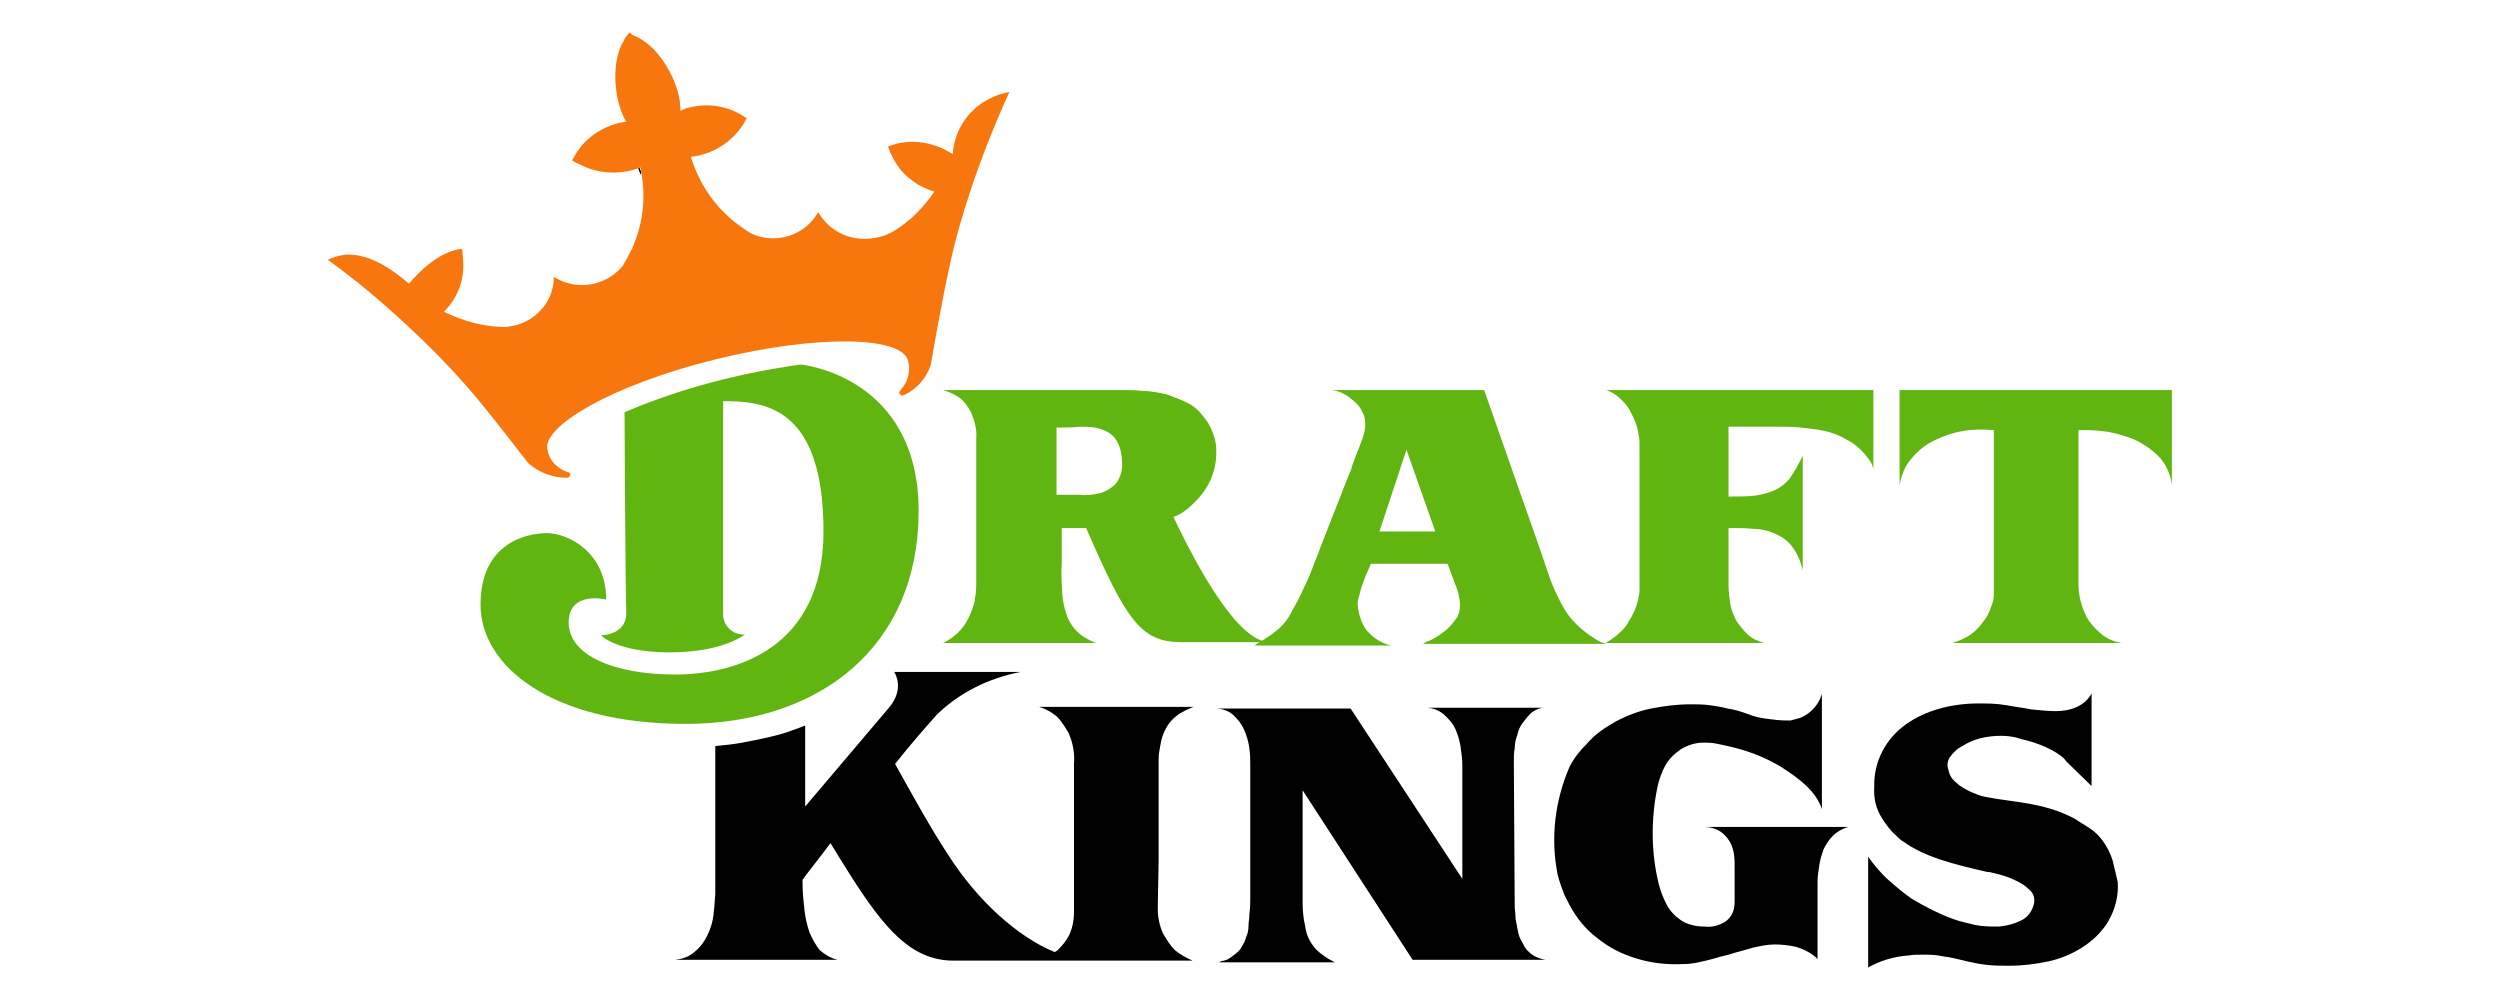
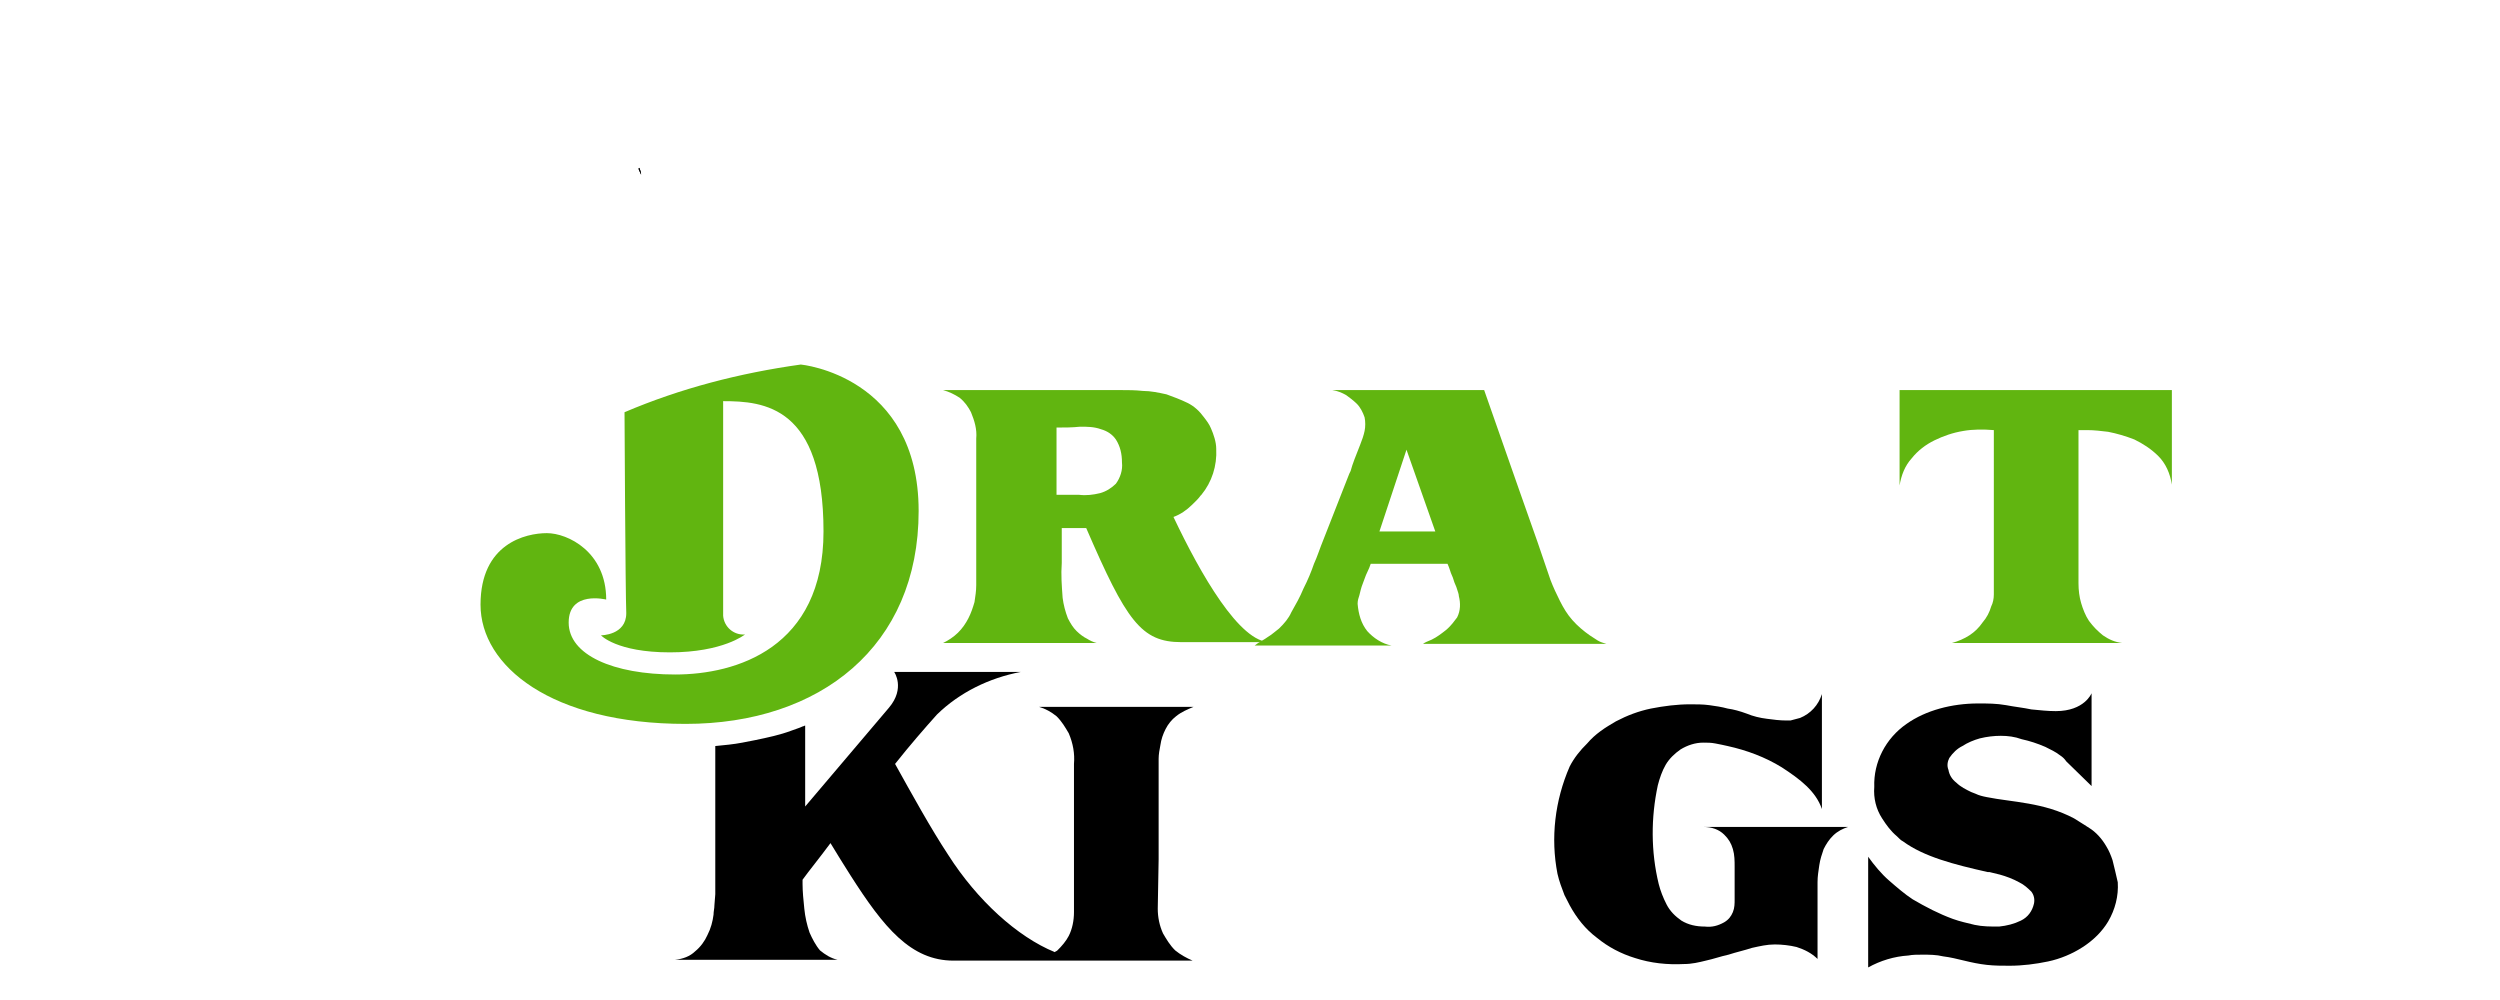
<svg xmlns="http://www.w3.org/2000/svg" version="1.1" id="Layer_1" x="0px" y="0px" viewBox="0 0 566.9 226.8" style="enable-background:new 0 0 566.9 226.8;" xml:space="preserve">
  <style type="text/css">
	.st0{fill:#010101;}
	.st1{fill:#61B510;}
	.st2{fill:#F7760D;}
</style>
  <g transform="matrix(1.979 0 0 1.931 -49.357 -75.68)">
    <g>
      <path class="st0" d="M98.1,59c0,0,0.1,0.3,0.3,0.7c0-0.3-0.1-0.5-0.2-0.8C98.2,58.9,98.1,59,98.1,59" />
      <path class="st0" d="M98.1,59c0,0,0.1,0.3,0.3,0.7c0-0.3-0.1-0.5-0.2-0.8C98.2,58.9,98.1,59,98.1,59" />
-       <path class="st0" d="M98.1,59c0,0,0.1,0.3,0.3,0.7c0-0.3-0.1-0.5-0.2-0.8C98.2,58.9,98.1,59,98.1,59" />
    </g>
    <g>
-       <path class="st1" d="M239.7,85H209c0.6,0.2,1.2,0.6,1.7,1.1c0.5,0.5,0.9,1,1.2,1.7c0.3,0.6,0.6,1.3,0.7,1.9c0.1,0.5,0.2,1,0.2,1.5    v17.4c-0.1,1.2-0.5,2.4-1.2,3.5c-0.3,0.6-0.7,1.1-1.2,1.5c-0.5,0.5-1,0.8-1.5,1.1h18.2c-0.7-0.2-1.4-0.5-1.9-1    c-0.5-0.5-0.9-1-1.3-1.6c-0.3-0.6-0.6-1.3-0.7-2c-0.1-0.7-0.2-1.4-0.2-2.2v-6.7c1,0,2,0,2.9,0.1c0.8,0,1.7,0.2,2.5,0.6    c0.7,0.3,1.4,0.8,1.9,1.5c0.6,0.8,1,1.8,1.2,2.8V92.7c-0.4,0.9-0.9,1.8-1.5,2.7c-0.5,0.6-1.1,1.1-1.8,1.4    c-0.7,0.3-1.5,0.5-2.2,0.6c-0.8,0.1-1.8,0.1-3,0.1v-8.2l5.6,0c0.9,0,1.8,0,2.7,0.1c0.9,0.1,1.8,0.2,2.7,0.4c0.9,0.2,1.7,0.5,2.5,1    c0.8,0.4,1.5,1,2.1,1.7c0.2,0.3,0.4,0.5,0.6,0.8c0.2,0.3,0.3,0.6,0.4,0.9V85z" />
      <path class="st1" d="M242.6,85v11.2c0.2-1.2,0.6-2.3,1.4-3.2c0.7-0.9,1.6-1.6,2.6-2.1c1-0.5,2.1-0.9,3.3-1.1    c1.1-0.2,2.3-0.2,3.5-0.1V109c0,0.5-0.1,1-0.3,1.4c-0.2,0.7-0.5,1.3-1,1.9c-0.4,0.6-0.9,1.1-1.5,1.5c-0.6,0.4-1.3,0.7-2,0.9h19.5    c-0.8-0.1-1.5-0.4-2.2-0.9c-0.6-0.5-1.1-1-1.6-1.7c-0.4-0.6-0.7-1.4-0.9-2.1c-0.2-0.7-0.3-1.5-0.3-2.3V89.7h1    c0.8,0,1.6,0.1,2.4,0.2c1,0.2,2,0.5,3,0.9c1,0.5,1.9,1.1,2.7,1.9c0.9,0.9,1.4,2.1,1.6,3.4V85H242.6z" />
      <path class="st1" d="M190.6,113.2c-0.5,0.4-1,0.8-1.6,1.1c-0.5,0.2-0.9,0.4-1,0.5h21c-0.3-0.1-0.7-0.2-1-0.4    c-0.3-0.2-0.6-0.4-0.9-0.6c-0.7-0.5-1.4-1.1-2-1.8c-0.6-0.7-1-1.4-1.4-2.2c-0.4-0.8-0.8-1.7-1.1-2.5l-1.5-4.5l-2.1-6.1L195,85    h-17.4c0.6,0.1,1.1,0.3,1.6,0.6c0.4,0.3,0.8,0.6,1.2,1c0.4,0.4,0.7,1,0.9,1.6c0.1,0.5,0.1,1.1,0,1.6c-0.1,0.5-0.3,1.1-0.5,1.6    c-0.5,1.3-0.9,2.3-1.1,3.1c-0.1,0.2-0.2,0.4-0.3,0.7l-3.1,8.1c-0.2,0.5-0.4,1.2-0.8,2.1c-0.3,0.9-0.7,1.9-1.2,2.9    c-0.4,1-0.9,1.9-1.4,2.8c-0.3,0.7-0.8,1.3-1.4,1.9c-0.4,0.3-0.8,0.7-1.3,1c-0.4,0.3-0.8,0.5-1.1,0.7c-0.1,0.1-0.3,0.2-0.4,0.3    h15.7c-1.1-0.2-2.1-0.9-2.8-1.7c-0.7-0.9-1-2-1.1-3.2c0-0.4,0.1-0.7,0.2-1c0.1-0.4,0.2-0.9,0.4-1.4c0.2-0.5,0.3-0.9,0.5-1.3    c0.2-0.4,0.3-0.7,0.4-1h8.8c0.1,0.2,0.2,0.5,0.3,0.8c0.1,0.4,0.3,0.7,0.4,1.1c0.1,0.4,0.3,0.7,0.4,1.1c0.1,0.3,0.2,0.6,0.2,0.8    c0.2,0.8,0.2,1.7-0.2,2.5C191.6,112.1,191.2,112.7,190.6,113.2 M183,101.6l3.1-9.6l3.3,9.6H183z" />
      <path class="st1" d="M159.4,99.9c0.8-0.3,1.5-0.8,2.1-1.4l0.2-0.2c0.3-0.3,0.6-0.6,0.8-0.9c0,0,0.1-0.1,0.1-0.1    c1.2-1.5,1.8-3.4,1.7-5.4h0c0-0.8-0.3-1.7-0.6-2.4c-0.2-0.5-0.5-0.9-0.8-1.3c-0.5-0.7-1.1-1.3-1.9-1.7c-0.8-0.4-1.6-0.7-2.4-1    c-0.9-0.2-1.8-0.4-2.7-0.4c-0.9-0.1-1.7-0.1-2.5-0.1h-20.4c0.7,0.2,1.3,0.5,1.9,0.9c0.6,0.5,1,1.1,1.3,1.7c0.4,1,0.7,2,0.6,3.1    c0,0.6,0,1.3,0,2v15.2c0,0.7-0.1,1.3-0.2,2c-0.2,0.7-0.4,1.3-0.7,1.9c-0.3,0.6-0.7,1.2-1.2,1.7c-0.5,0.5-1.1,0.9-1.7,1.2h17.6    c-0.4-0.1-0.8-0.3-1.1-0.5c-0.4-0.2-0.8-0.5-1.2-0.9c-0.4-0.4-0.7-0.9-1-1.5c-0.3-0.8-0.5-1.6-0.6-2.4c-0.1-1.4-0.2-2.7-0.1-4.1    c0-1.4,0-2.7,0-4.1h1.2c0.5,0,1.1,0,1.6,0c4.6,10.9,6.3,13.4,10.9,13.4h10.2C167,114.7,162.5,106.6,159.4,99.9 M146,97.3v-7.9    c0.9,0,1.8,0,2.7-0.1c0.8,0,1.6,0,2.4,0.3c0.7,0.2,1.3,0.6,1.7,1.2c0.5,0.8,0.7,1.7,0.7,2.7c0.1,0.9-0.2,1.8-0.7,2.5    c-0.5,0.5-1.1,0.9-1.8,1.1c-0.8,0.2-1.6,0.3-2.4,0.2C147.6,97.3,146.8,97.3,146,97.3" />
    </g>
-     <path class="st2" d="M138.7,50.6c-2.7,1.2-4.4,3.8-4.6,6.7l0,0c-2.2-1.5-5-1.9-7.4-0.9c0.1,0.3,0.2,0.7,0.4,1   c0.9,2.1,2.7,3.6,4.9,4.3c-1.2,1.8-2.7,3.4-4.6,4.6c-0.8,0.5-1.7,0.8-2.7,0.9c-2.4,0.3-4.8-0.9-6-3.1c-1.5,2.7-4.7,3.8-7.5,2.6   c-0.4-0.2-0.7-0.4-1.1-0.7c-2.9-2-5-5-6-8.4c0,0,0.1,0,0.1,0c2.4-0.3,4.6-1.7,5.9-3.8c0.1-0.2,0.3-0.5,0.4-0.7   c-2-1.5-4.5-1.9-6.9-1.2c-0.2,0.1-0.5,0.2-0.7,0.3c0.1-2.8-2-6.9-4.5-8.4c-0.3-0.2-0.7-0.4-1-0.5L97.1,43l-0.2,0.2   c-0.2,0.3-0.4,0.5-0.5,0.8c-1.5,2.5-1.1,7.1,0.3,9.5c-0.3,0-0.5,0.1-0.7,0.1c-2.1,0.5-4,1.8-5.1,3.7c-0.1,0.2-0.3,0.5-0.4,0.7   c0.2,0.2,0.4,0.3,0.7,0.4c2.1,1.2,4.7,1.4,7,0.5c0,0,0.1,0,0.1-0.1c0.7,3.2,0.4,6.5-0.9,9.5c0,0,0,0,0,0c0,0.1,0,0.2-0.1,0.2   c-0.1,0.2-0.2,0.4-0.3,0.6c-0.2,0.5-0.5,0.9-0.7,1.3c-1.9,2.4-5.3,3-7.9,1.3c0,2.5-1.5,4.6-3.8,5.5c-0.5,0.2-1.1,0.3-1.7,0.4   c-2.5,0-4.9-0.7-7.1-1.8c1.6-1.6,2.4-3.8,2.2-6.1c0-0.3-0.1-1-0.1-1.3c-2.7,0.3-5,2.8-6.1,4.1h0c-1.5-1.3-4.3-3.6-7.3-3.4   c-0.7,0.1-1.4,0.3-2,0.6c3.4,2.5,6.6,5.3,9.6,8.2c2.1,2,4.2,4.2,6.1,6.4c2.7,3.1,7.3,9.4,7.3,9.3c1.2,1.1,2.8,1.7,4.4,1.7   c0.2,0,0.4-0.2,0.4-0.4c0-0.2-0.3-0.3-0.4-0.3c-1.1-0.4-2-1.3-2.2-2.5c-0.9-2.7,7.3-7.7,19.2-10.7c11.9-3,21.5-2.7,22.1,0.2   c0.3,1.1,0,2.4-0.8,3.3c-0.1,0.1-0.3,0.4-0.2,0.5c0.1,0.2,0.3,0.3,0.5,0.2c1.5-0.7,2.6-2,3.1-3.6c0,0,1.3-7.8,2.2-11.8   c0.6-2.9,1.4-5.7,2.3-8.5c1.3-4,2.8-7.9,4.5-11.7C140,50.1,139.3,50.3,138.7,50.6" />
    <path class="st1" d="M96.5,87.6c6.4-2.8,13.2-4.6,20.2-5.6c0,0,13.5,1.3,13.5,17.2s-11.3,25-26.7,25c-15.4,0-23.5-6.8-23.5-14   c0-7.2,5.2-8.4,7.6-8.4c2.4,0,6.8,2.2,6.8,7.8c0,0-4.3-1.1-4.3,2.7s5.1,6.1,12.2,6.1c7,0,17-3.1,17-16.8c0-14.7-6.8-15.3-11.5-15.3   v25.2c0.1,1.3,1.2,2.3,2.5,2.2c0,0-2.5,2.1-8.6,2.1c-6.1,0-7.9-2-7.9-2s2.9,0,2.9-2.6C96.6,108.7,96.5,87.6,96.5,87.6" />
    <path d="M267,140.2c-0.2-0.6-0.4-1.1-0.7-1.6c-0.5-0.9-1.2-1.7-2-2.2l0,0c-0.1-0.1-0.2-0.1-0.3-0.2l0,0c-0.5-0.3-0.9-0.6-1.4-0.9   c-3.5-1.9-7.1-1.9-10-2.5c-0.5-0.1-0.9-0.2-1.3-0.4c-0.2-0.1-0.3-0.1-0.5-0.2c-0.6-0.3-1.2-0.6-1.7-1.1c-0.5-0.4-0.8-0.9-0.9-1.5   c-0.2-0.5-0.1-1,0.1-1.4c0.4-0.6,0.9-1.1,1.5-1.4c0.6-0.4,1.3-0.7,2-0.9c0.8-0.2,1.6-0.3,2.4-0.3c0.8,0,1.6,0.1,2.4,0.4   c0.9,0.2,1.8,0.5,2.7,0.9c0.6,0.3,1.2,0.6,1.7,1c0.3,0.2,0.5,0.4,0.7,0.7c0.2,0.2,0.5,0.5,0.8,0.8c0.3,0.3,0.6,0.6,0.9,0.9   c0.3,0.3,0.7,0.7,1.2,1.2v-10.9c0,0-0.8,2.1-4.1,2.1c-0.9,0-1.8-0.1-2.8-0.2c-0.9-0.2-1.9-0.3-2.9-0.5c-1.1-0.2-2.1-0.2-3.2-0.2   c-1.5,0-3,0.2-4.4,0.6c-1.4,0.4-2.7,1-3.8,1.8c-2.4,1.7-3.8,4.5-3.7,7.4c-0.1,1.3,0.2,2.6,0.9,3.7c0.5,0.8,1,1.5,1.7,2.1l0,0   c0,0,0,0,0.1,0.1c0.1,0.1,0.1,0.1,0.2,0.2c0.1,0.1,0.2,0.2,0.4,0.3c2.4,1.8,5.8,2.7,9.7,3.6c0.1,0,0.1,0,0.2,0l0,0   c0.4,0.1,0.8,0.2,1.2,0.3c0.7,0.2,1.5,0.5,2.2,0.9c0.6,0.3,1,0.7,1.4,1.1c0.3,0.4,0.4,0.9,0.3,1.4c-0.2,0.9-0.7,1.6-1.5,2   c-0.8,0.4-1.6,0.6-2.5,0.7c-1,0-1.9,0-2.8-0.2c-0.8-0.2-1.7-0.4-2.5-0.7c-1.6-0.6-3.1-1.4-4.6-2.3c-0.9-0.6-1.8-1.4-2.7-2.2   c-0.9-0.8-1.7-1.8-2.4-2.8v13c1.4-0.8,3-1.3,4.6-1.4c0,0,0,0,0,0c0.5-0.1,1-0.1,1.6-0.1c0.8,0,1.6,0,2.4,0.2   c0.8,0.1,1.6,0.3,2.4,0.5c0.8,0.2,1.7,0.4,2.6,0.5c0.9,0.1,1.7,0.1,2.6,0.1c1.5,0,3-0.2,4.4-0.5c1.4-0.3,2.8-0.9,4-1.7   c1.2-0.8,2.2-1.8,2.9-3c0.8-1.4,1.2-3,1.1-4.6C267.4,141.9,267.2,141,267,140.2" />
-     <path d="M198.4,128.6c0-0.5,0-1,0.1-1.5c0-0.5,0.1-1.1,0.3-1.6c0.1-0.5,0.3-1,0.6-1.4c0.3-0.4,0.6-0.8,1-1.2   c0.4-0.3,0.9-0.6,1.5-0.6h-13.6c0.8,0,1.5,0.3,2.1,0.8c0.5,0.5,1,1,1.3,1.7c0.3,0.7,0.5,1.4,0.6,2.1c0.1,0.7,0.2,1.4,0.2,2.2v13.3   l-12.8-20h-15.4c0.7,0,1.5,0.3,2,0.8c0.5,0.5,0.9,1,1.2,1.7c0.3,0.7,0.5,1.4,0.6,2.2c0.1,0.7,0.1,1.4,0.1,2.1c0,0.3,0,0.7,0,1.3   v14.1c0,0.6,0,1.2-0.1,1.9c0,0.5-0.1,1-0.1,1.4c0,0.5-0.1,1-0.3,1.4c-0.1,0.5-0.4,0.9-0.6,1.3c-0.3,0.4-0.7,0.7-1.1,1   c-0.1,0.1-0.2,0.1-0.3,0.2c-0.1,0.1-0.3,0.1-0.5,0.2c-0.2,0-0.3,0.1-0.4,0.1c-0.1,0-0.1,0.1-0.2,0.1h13.3c-0.4-0.2-0.7-0.4-0.9-0.5   c-0.3-0.2-0.5-0.4-0.8-0.6c-0.2-0.2-0.5-0.4-0.6-0.6c-0.6-0.7-1-1.6-1.1-2.5c-0.2-0.9-0.3-1.8-0.3-2.7V132l12.6,19.9h15.2   c-0.5-0.1-1.1-0.3-1.5-0.6c-0.4-0.3-0.8-0.7-1-1.2c-0.3-0.5-0.5-0.9-0.6-1.4c-0.1-0.5-0.2-1.1-0.3-1.6c0-0.5-0.1-1.1-0.1-1.5   L198.4,128.6L198.4,128.6z" />
    <path d="M157.7,140.1v-11.8c0-0.5,0.1-1.1,0.2-1.6c0.1-0.7,0.3-1.3,0.6-1.9c0.3-0.6,0.7-1.1,1.2-1.5c0.6-0.5,1.3-0.8,2-1.1H144   c0.7,0.2,1.4,0.6,2,1.1c0.6,0.6,1,1.3,1.4,2c0.5,1.2,0.7,2.4,0.6,3.6v15.6c0,0.5,0,1.1,0,1.8c0,1-0.2,2-0.6,2.8   c-0.3,0.6-0.8,1.2-1.3,1.7c-0.1,0.1-0.2,0.1-0.3,0.2c-4.3-1.8-8.9-6.1-12.2-11.4c-2-3.1-4.2-7.2-6.1-10.7c1.7-2.2,3.4-4.2,4.8-5.8   c2.6-2.6,6-4.3,9.6-5h-14.5c0,0,1.3,1.9-0.6,4.2l-9.6,11.6v-9.5c-0.1,0-0.2,0.1-0.3,0.1c-0.4,0.2-0.8,0.3-1.3,0.5   c-1.3,0.5-2.7,0.8-4.1,1.1c-0.5,0.1-1,0.2-1.5,0.3c-1,0.2-2.1,0.3-3.1,0.4v17.4l-0.1,1.3c0,0.4-0.1,0.7-0.1,1.1   c-0.1,0.8-0.3,1.6-0.7,2.4c-0.3,0.7-0.8,1.4-1.4,1.9c-0.6,0.6-1.4,0.9-2.3,1h18.6c-0.8-0.2-1.4-0.6-2-1.1c-0.5-0.6-0.9-1.4-1.2-2.1   c-0.3-0.9-0.5-1.8-0.6-2.8c-0.1-1-0.2-2-0.2-2.9c0-0.2,0-0.4,0-0.5c0.7-1,1.9-2.5,3.2-4.3c0.7,1.2,1.5,2.5,2.3,3.8   c3.8,6.1,6.9,10,11.8,10c4.9,0,27.4,0,27.4,0c-0.7-0.3-1.4-0.7-2-1.2c-0.6-0.6-1-1.3-1.4-2c-0.4-0.9-0.6-1.9-0.6-2.9L157.7,140.1   L157.7,140.1z" />
    <path d="M222.5,137.2c0.5,0.5,0.8,1,1,1.7c0.2,0.7,0.2,1.4,0.2,2.1c0,0.8,0,1.6,0,2.4c0,0.4,0,0.9,0,1.4c0,0.5,0,1-0.2,1.5   c-0.2,0.5-0.5,0.9-1,1.2c-0.7,0.4-1.4,0.6-2.2,0.5c-1,0-1.9-0.2-2.7-0.7c-0.7-0.5-1.3-1.1-1.7-1.9c-0.4-0.8-0.7-1.6-0.9-2.4v0   c-0.9-3.8-0.9-7.8-0.1-11.6c0.2-0.8,0.5-1.7,0.9-2.4c0.4-0.7,1-1.3,1.7-1.8c0.8-0.5,1.7-0.8,2.6-0.8c0.5,0,0.9,0,1.4,0.1   c0.5,0.1,1,0.2,1.4,0.3c2.2,0.5,4.3,1.3,6.2,2.5c2.1,1.4,3.9,2.8,4.6,4.9v-13.5c-0.4,1.3-1.3,2.3-2.5,2.8c-0.4,0.1-0.7,0.2-1.1,0.3   c-0.1,0-0.2,0-0.3,0c-0.1,0-0.1,0-0.2,0c-0.7,0-1.5-0.1-2.2-0.2c-0.8-0.1-1.6-0.3-2.3-0.6c-0.8-0.3-1.5-0.5-2.2-0.6   c-0.7-0.2-1.4-0.3-2.1-0.4c-0.7-0.1-1.5-0.1-2.2-0.1c-1.5,0-3,0.2-4.5,0.5c-1.4,0.3-2.7,0.8-4,1.5c-1.2,0.7-2.4,1.5-3.3,2.6   c-0.8,0.8-1.5,1.7-2,2.7l0,0c-1.7,4-2.2,8.4-1.4,12.6c0.2,0.9,0.5,1.7,0.8,2.5c0.2,0.4,0.4,0.8,0.6,1.2c0.8,1.5,1.8,2.8,3.1,3.8   c1.3,1.1,2.8,1.9,4.4,2.4c1.8,0.6,3.7,0.8,5.6,0.7c0.9,0,1.7-0.2,2.5-0.4c0.9-0.2,1.7-0.5,2.6-0.7c0.9-0.3,1.8-0.5,2.7-0.8   c0.9-0.2,1.7-0.4,2.6-0.4c0.8,0,1.7,0.1,2.5,0.3c0.9,0.3,1.7,0.7,2.4,1.4v-9c0-0.7,0.1-1.3,0.2-2c0.1-0.7,0.3-1.3,0.5-1.9   c0.3-0.6,0.6-1.1,1.1-1.6c0.5-0.5,1.1-0.8,1.7-1h-16.6C221.1,136.3,221.9,136.6,222.5,137.2" />
  </g>
</svg>